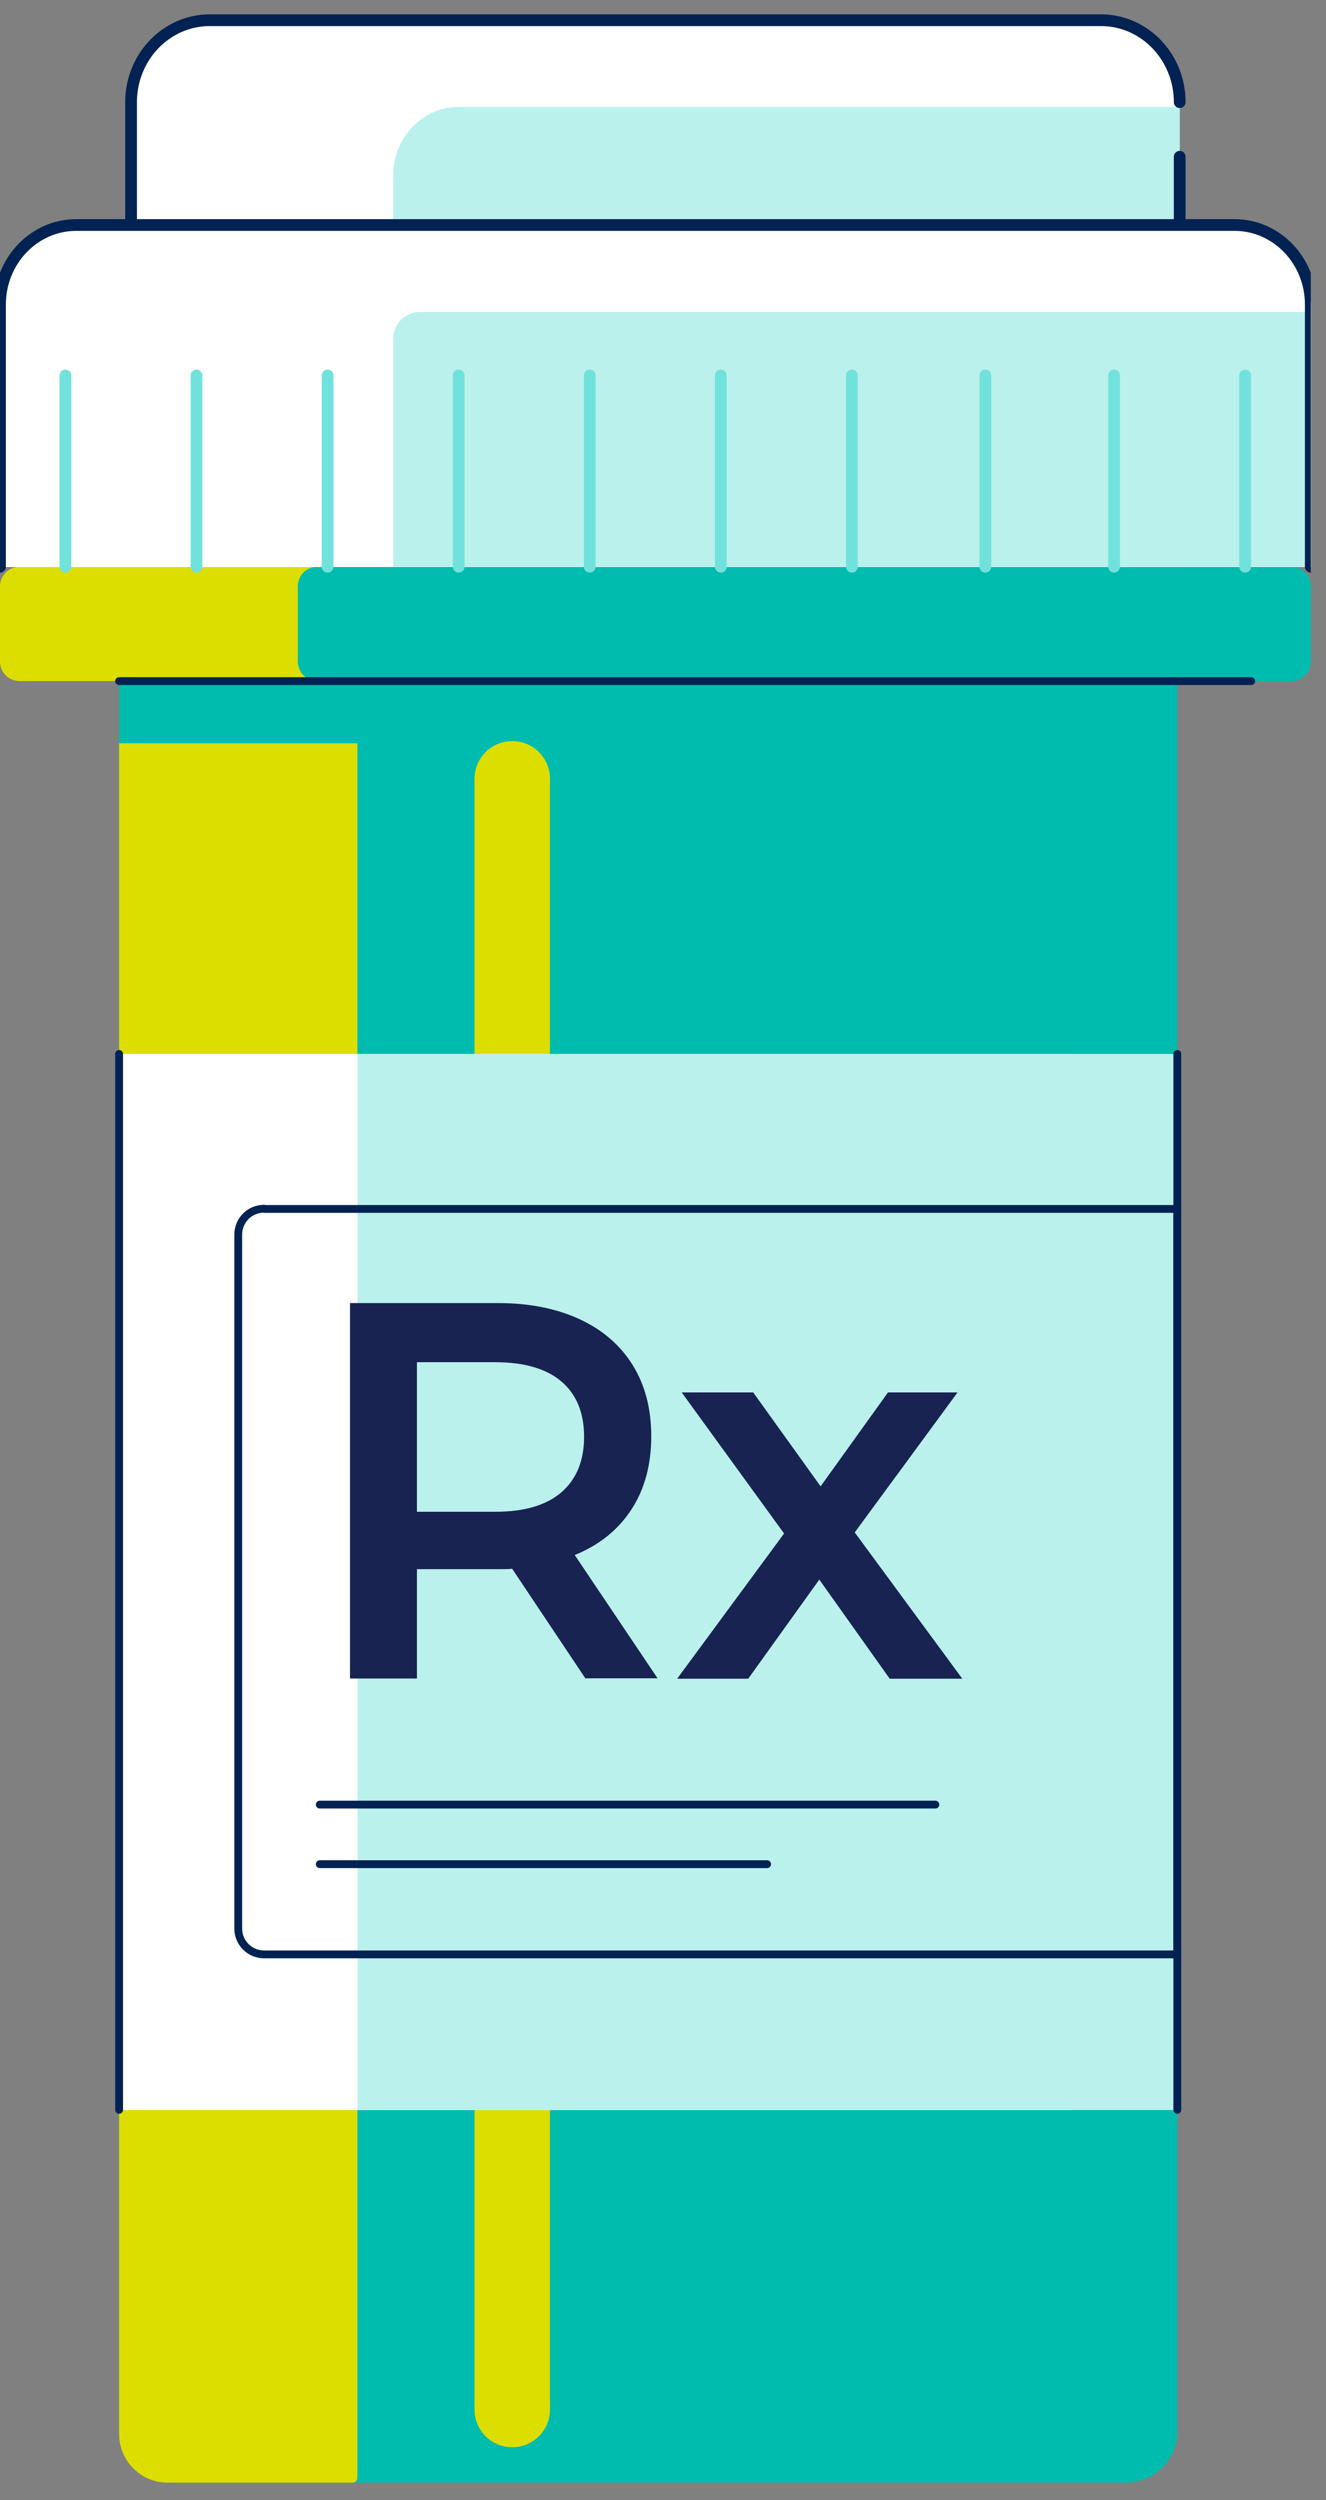
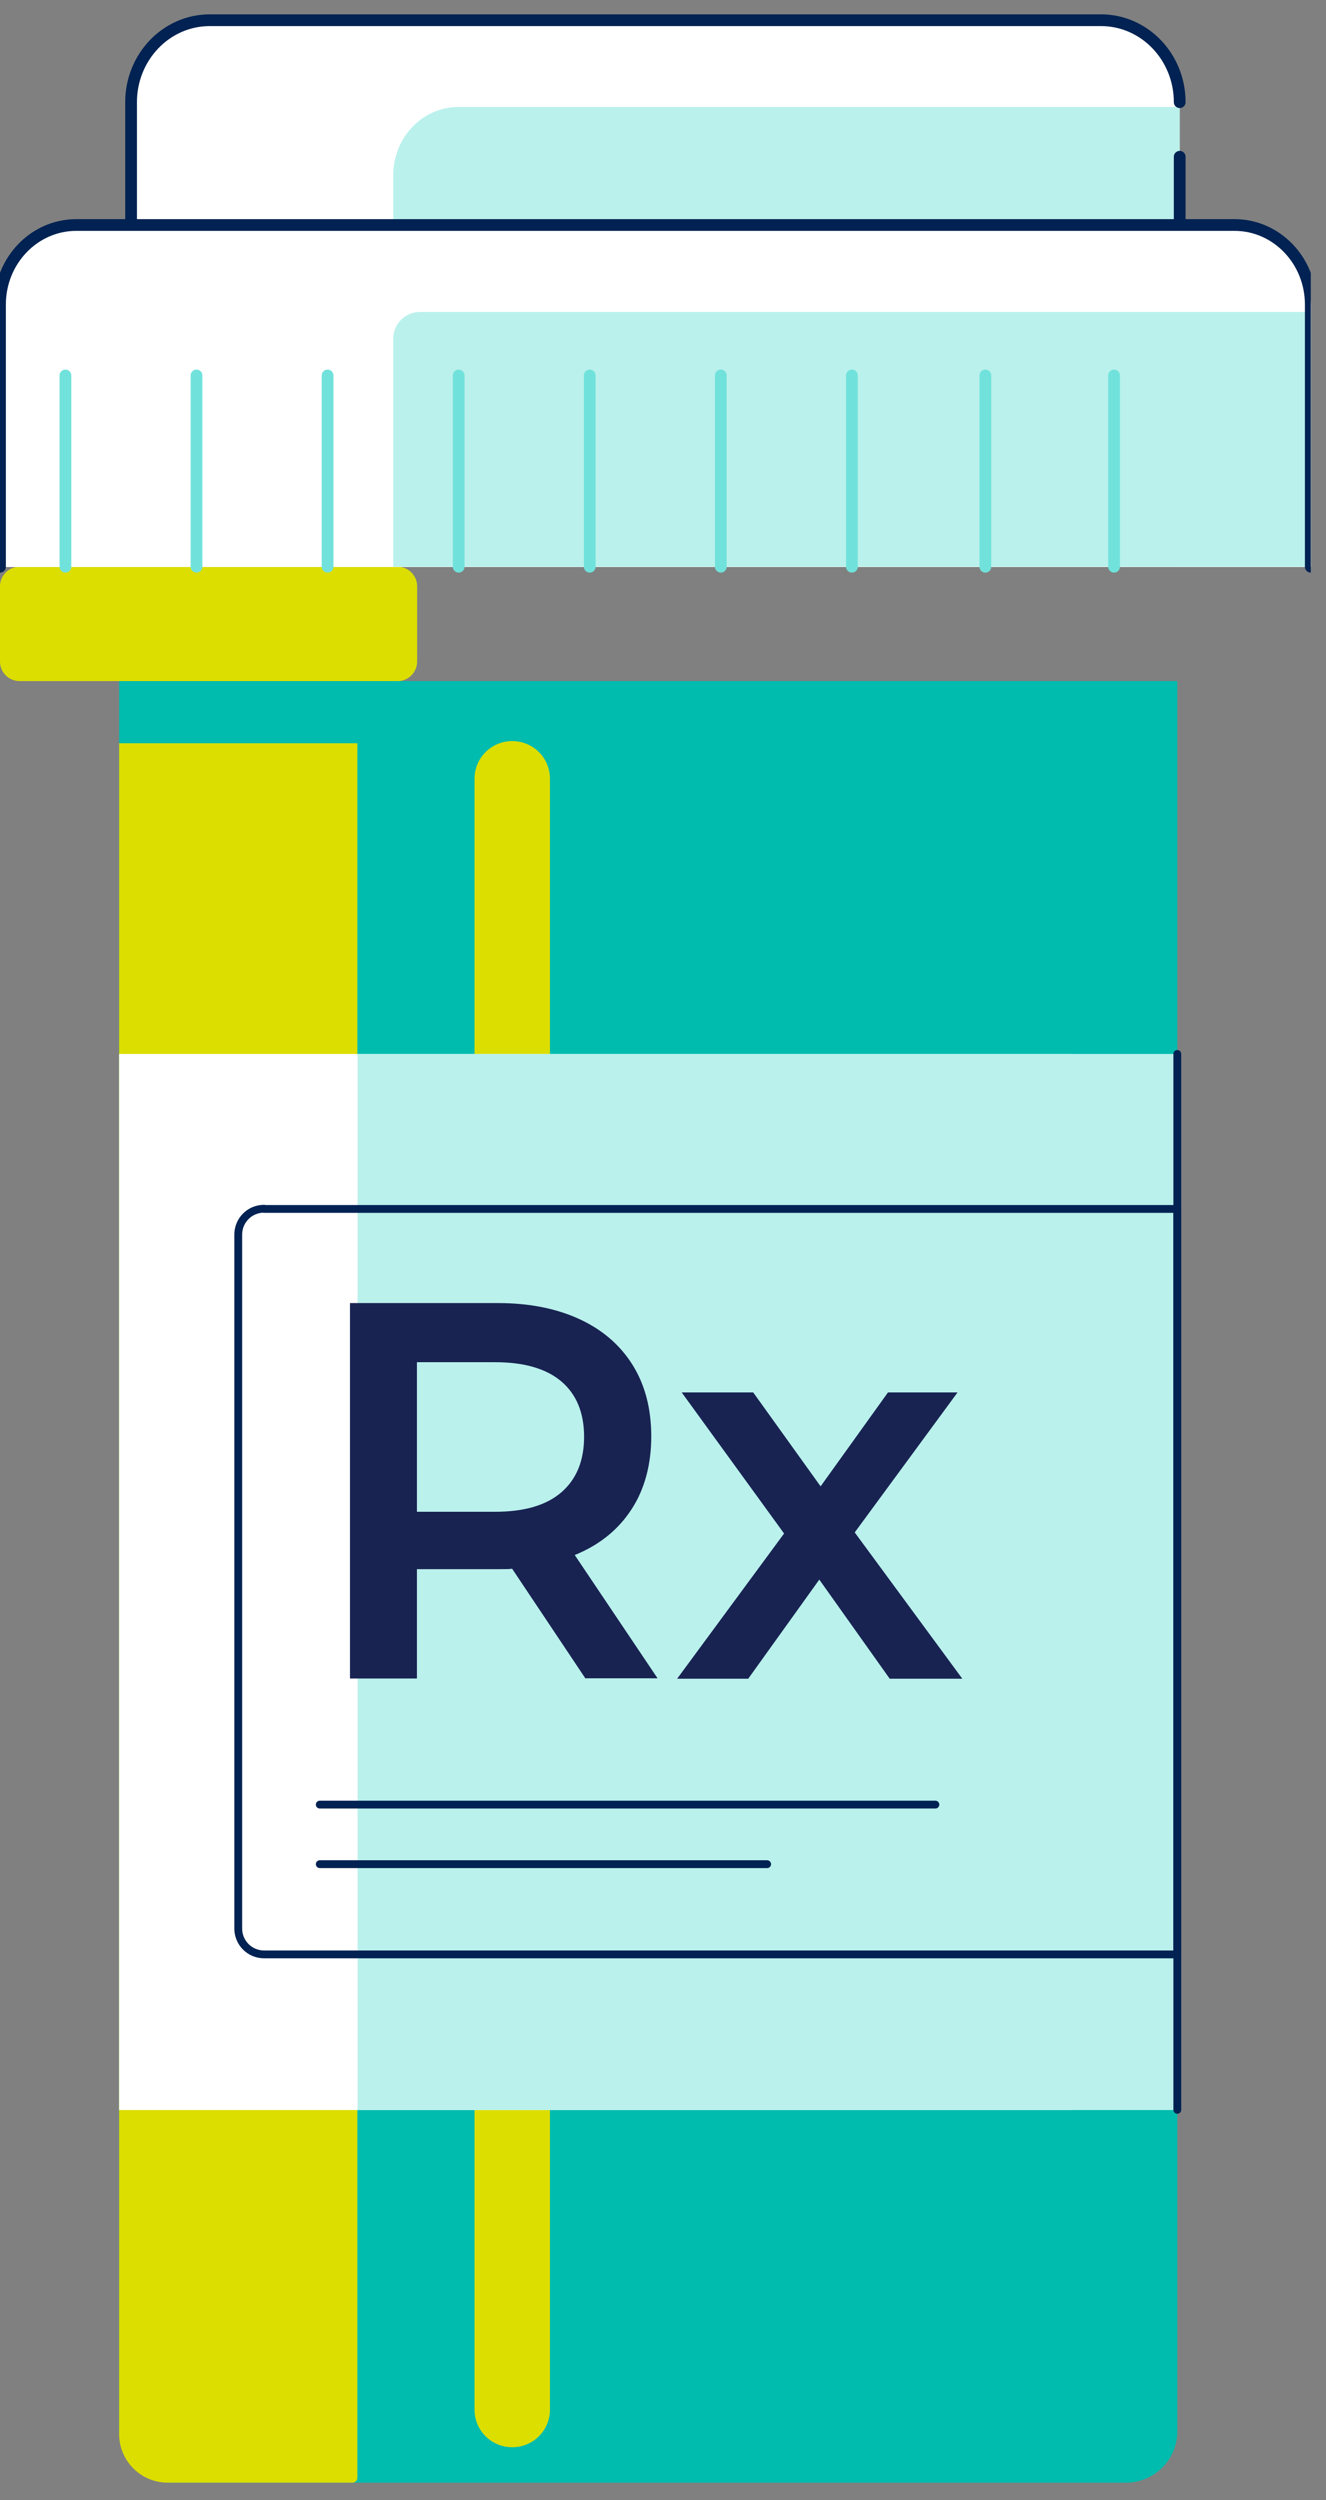
<svg xmlns="http://www.w3.org/2000/svg" width="61" height="115" viewBox="0 0 61 115" fill="none">
  <rect x="0" y="0" width="61" height="115" fill="#808080" stroke="none" />
  <g clip-path="url(#clip0_10_2725)">
    <path d="M5.48 31.33H54.16V111.84C54.16 113.14 53.1 114.2 51.8 114.2H7.84C6.54 114.2 5.48 113.14 5.48 111.84V31.33Z" fill="#00BCAE" />
    <path d="M5.48 34.19H16.44V113.98C16.44 114.1 16.34 114.2 16.22 114.2H7.72C6.48 114.2 5.48 113.2 5.48 111.96V34.19Z" fill="#DCDE00" />
    <path d="M23.56 112.48H23.57C24.476 112.48 25.21 111.746 25.21 110.84L25.21 35.82C25.21 34.914 24.476 34.18 23.57 34.18H23.56C22.654 34.18 21.92 34.914 21.92 35.82L21.92 110.84C21.92 111.746 22.654 112.48 23.56 112.48Z" fill="#DCDE00" stroke="#DCDE00" stroke-width="0.18" stroke-miterlimit="10" />
    <path d="M49.33 48.48H5.48V97.06H49.33V48.48Z" fill="white" />
    <path d="M54.16 48.48H16.45V97.06H54.16V48.48Z" fill="#BAF1EC" />
    <path d="M26.94 77.22L23.56 72.16C23.42 72.18 23.21 72.18 22.92 72.18H19.18V77.21H16.1V59.94H22.91C24.35 59.94 25.6 60.19 26.66 60.68C27.72 61.17 28.54 61.88 29.11 62.8C29.68 63.72 29.96 64.81 29.96 66.08C29.96 67.35 29.66 68.5 29.05 69.43C28.44 70.37 27.57 71.07 26.44 71.53L30.25 77.2H26.94V77.22ZM25.83 63.55C25.14 62.96 24.12 62.66 22.78 62.66H19.18V69.54H22.78C24.12 69.54 25.14 69.24 25.83 68.64C26.52 68.04 26.87 67.19 26.87 66.09C26.87 64.99 26.52 64.14 25.83 63.55Z" fill="#182352" />
    <path d="M40.93 77.22L37.69 72.66L34.42 77.22H31.15L36.07 70.54L31.36 64.05H34.65L37.75 68.37L40.85 64.05H44.05L39.32 70.49L44.27 77.22H40.93Z" fill="#182352" />
    <path d="M54.16 97.05V48.48" stroke="#012252" stroke-width="0.36" stroke-linecap="round" stroke-linejoin="round" />
-     <path d="M5.48 48.48V97.05" stroke="#012252" stroke-width="0.36" stroke-linecap="round" stroke-linejoin="round" />
    <path d="M12.15 55.61H54.16V89.9H12.15C11.49 89.9 10.96 89.37 10.96 88.71V56.79C10.96 56.13 11.49 55.6 12.15 55.6V55.61Z" stroke="#012252" stroke-width="0.36" stroke-linecap="round" stroke-linejoin="round" />
    <path d="M14.71 83.01H43.03" stroke="#012252" stroke-width="0.36" stroke-linecap="round" stroke-linejoin="round" />
    <path d="M14.71 85.75H35.29" stroke="#012252" stroke-width="0.36" stroke-linecap="round" stroke-linejoin="round" />
    <path d="M18.29 26.07H0.9C0.403 26.07 0 26.473 0 26.97V30.43C0 30.927 0.403 31.33 0.9 31.33H18.29C18.787 31.33 19.19 30.927 19.19 30.43V26.97C19.19 26.473 18.787 26.07 18.29 26.07Z" fill="#DCDE00" />
-     <path d="M59.4 26.07H14.6C14.103 26.07 13.7 26.473 13.7 26.97V30.43C13.7 30.927 14.103 31.33 14.6 31.33H59.4C59.897 31.33 60.3 30.927 60.3 30.43V26.97C60.3 26.473 59.897 26.07 59.4 26.07Z" fill="#00BCAE" />
-     <path d="M5.48 31.33H57.56" stroke="#012252" stroke-width="0.36" stroke-linecap="round" stroke-linejoin="round" />
    <path d="M3.69 10.36H56.62C58.65 10.36 60.3 12.01 60.3 14.04V26.08H0V14.05C0 12.01 1.65 10.36 3.69 10.36Z" fill="white" />
    <path d="M54.27 4.7C54.27 2.62 52.65 0.93 50.65 0.93H9.65C7.65 0.93 6.03 2.62 6.03 4.7V26.07H54.27V7.21" fill="white" />
    <path d="M54.27 10.21V4.92H21.1C19.43 4.92 18.09 6.33 18.09 8.06V26.07H54.27V10.2V10.21Z" fill="#BAF1EC" />
    <path d="M54.27 24.24V7.21" stroke="#012252" stroke-width="0.54" stroke-linecap="round" stroke-linejoin="round" />
    <path d="M54.27 4.7C54.27 2.62 52.65 0.93 50.65 0.93H9.65C7.65 0.93 6.03 2.62 6.03 4.7V24.25" stroke="#012252" stroke-width="0.54" stroke-linecap="round" stroke-linejoin="round" />
    <path d="M3.69 10.36H56.62C58.65 10.36 60.3 12.01 60.3 14.04V26.08H0V14.05C0 12.01 1.65 10.36 3.69 10.36Z" fill="white" />
    <path d="M19.32 14.35H60.3V26.07H18.09V15.58C18.09 14.9 18.64 14.35 19.32 14.35Z" fill="#BAF1EC" />
    <path d="M9.04 26.07V17.27" stroke="#71E2DB" stroke-width="0.54" stroke-linecap="round" stroke-linejoin="round" />
    <path d="M3.01 26.07V17.27" stroke="#71E2DB" stroke-width="0.54" stroke-linecap="round" stroke-linejoin="round" />
    <path d="M15.07 26.07V17.27" stroke="#71E2DB" stroke-width="0.54" stroke-linecap="round" stroke-linejoin="round" />
    <path d="M21.1 26.07V17.27" stroke="#71E2DB" stroke-width="0.54" stroke-linecap="round" stroke-linejoin="round" />
    <path d="M27.13 26.07V17.27" stroke="#71E2DB" stroke-width="0.54" stroke-linecap="round" stroke-linejoin="round" />
    <path d="M33.16 26.07V17.27" stroke="#71E2DB" stroke-width="0.54" stroke-linecap="round" stroke-linejoin="round" />
    <path d="M39.19 26.07V17.27" stroke="#71E2DB" stroke-width="0.54" stroke-linecap="round" stroke-linejoin="round" />
    <path d="M45.33 26.07V17.27" stroke="#71E2DB" stroke-width="0.54" stroke-linecap="round" stroke-linejoin="round" />
-     <path d="M57.28 26.07V17.27" stroke="#71E2DB" stroke-width="0.54" stroke-linecap="round" stroke-linejoin="round" />
    <path d="M51.25 26.07V17.27" stroke="#71E2DB" stroke-width="0.54" stroke-linecap="round" stroke-linejoin="round" />
    <path d="M0 26.07V14.01C0 11.99 1.57 10.35 3.51 10.35H56.79C58.73 10.35 60.3 11.99 60.3 14.01V26.07" stroke="#012252" stroke-width="0.54" stroke-linecap="round" stroke-linejoin="round" />
  </g>
  <defs>
    <clipPath id="clip0_10_2725">
      <rect width="60.3" height="114.2" fill="white" />
    </clipPath>
  </defs>
</svg>